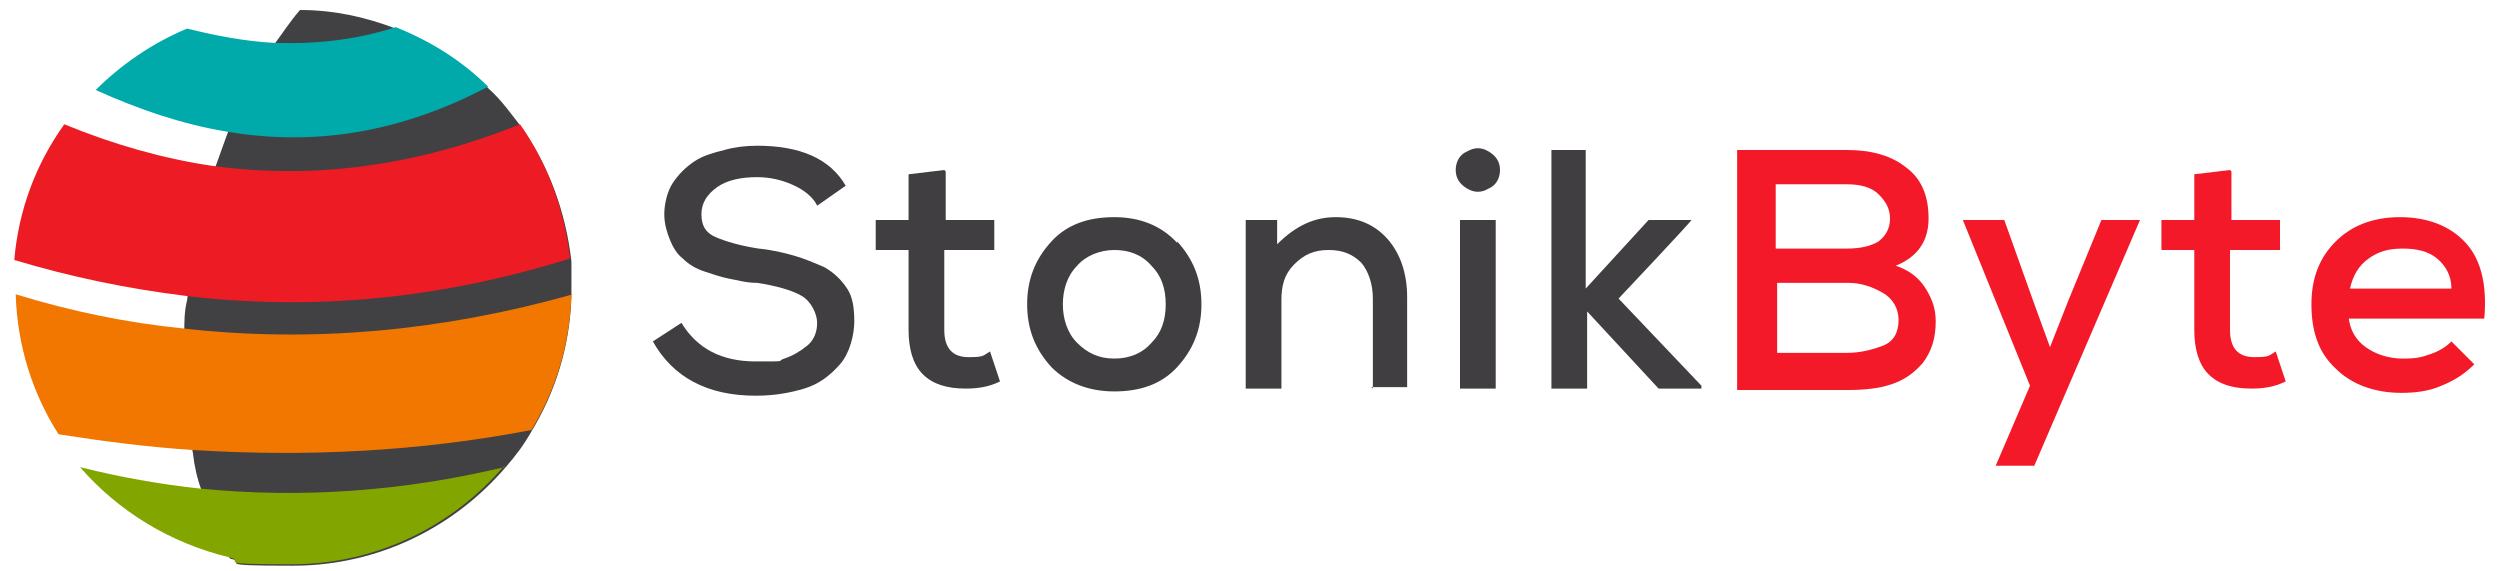
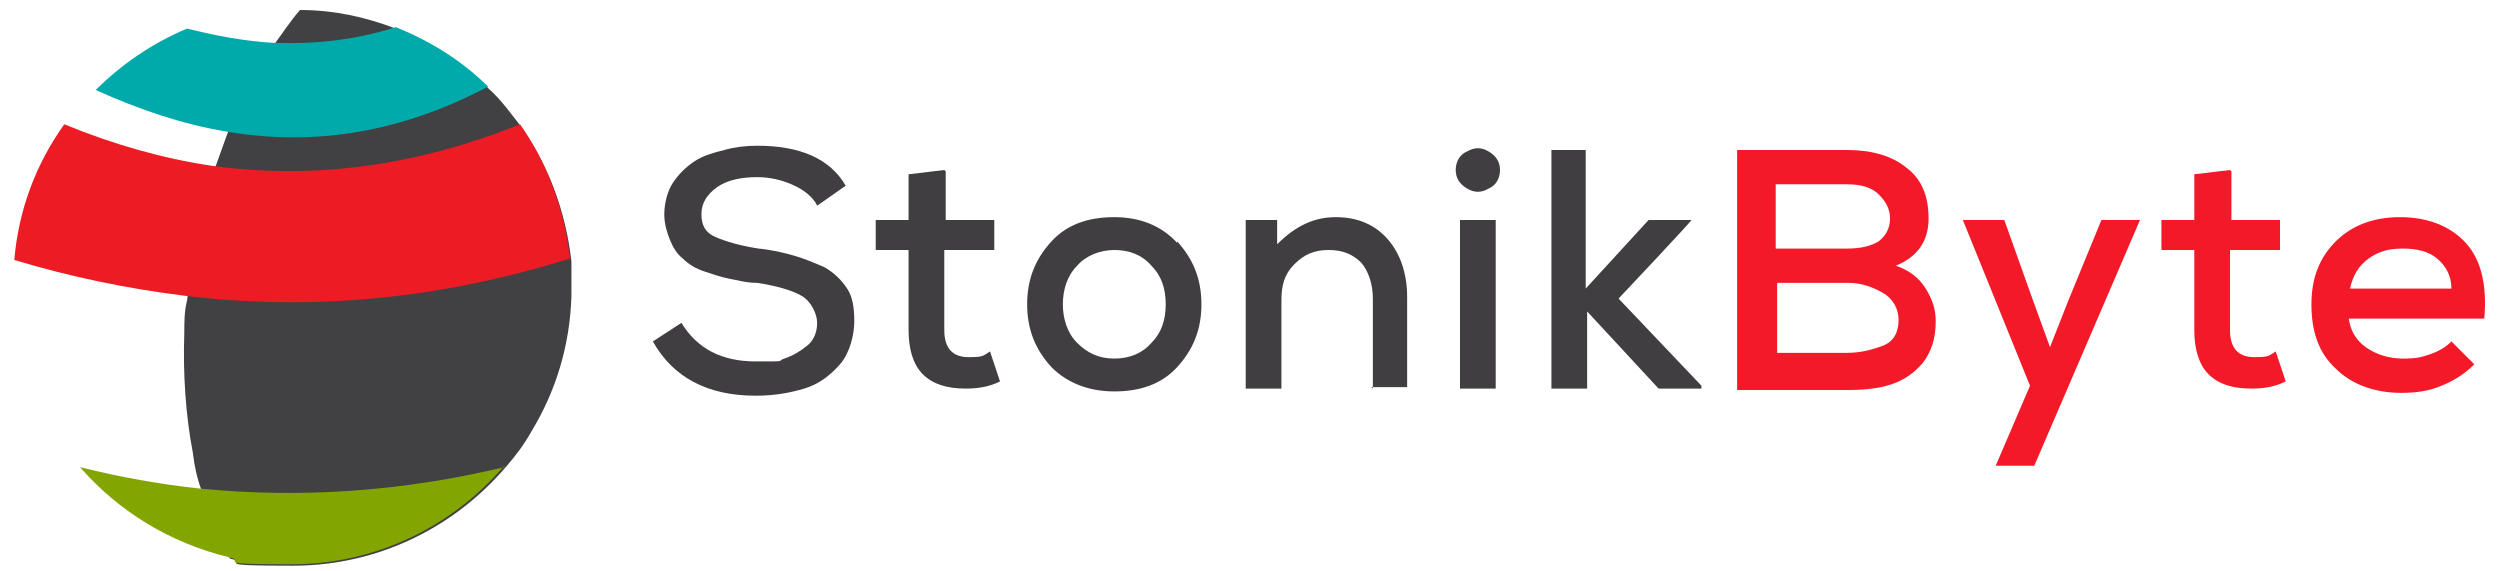
<svg xmlns="http://www.w3.org/2000/svg" id="Layer_1" version="1.1" viewBox="0 0 175 40">
  <defs>
    <style>
      .st0 {
        fill: #f27700;
      }

      .st1 {
        fill: #00a9aa;
      }

      .st2 {
        fill: #403e40;
      }

      .st3 {
        fill: #83a500;
      }

      .st4 {
        fill: #414042;
      }

      .st5 {
        fill: #ed1c24;
      }

      .st6 {
        fill: #f31928;
      }
    </style>
  </defs>
  <g>
    <path class="st4" d="M40,20c0,.2,0,.4,0,.7-.1,3.5-1.1,6.7-2.8,9.5-.5.9-1.1,1.7-1.8,2.5-3.6,4.2-8.9,6.9-14.9,6.9s-3-.2-4.4-.5c-.8-1.4-1.5-3.1-2-4.8-.3-.8-.5-1.7-.6-2.6-.5-2.6-.7-5.5-.6-8.4,0-.8,0-1.5.2-2.3.3-3,.9-6.1,1.9-9.1.3-.8.6-1.7.9-2.5.9-2.2,2-4.3,3.3-6.3.6-.8,1.1-1.6,1.8-2.4,2.4,0,4.6.5,6.7,1.3h0c2.5,1,4.7,2.4,6.5,4.2.9.8,1.6,1.8,2.3,2.7,1.9,2.7,3.1,5.9,3.5,9.4,0,.6,0,1.2,0,1.9Z" />
    <path class="st1" d="M34.1,6.1c-5.9,3.1-12,4.2-18.3,3.1-3-.5-6-1.5-9.1-2.9,1.8-1.8,4-3.3,6.4-4.3,2,.5,4.1.9,6.1,1,2.9.1,5.7-.2,8.5-1.1h0c2.5,1,4.7,2.4,6.5,4.2Z" />
    <path class="st5" d="M39.9,18.1c-9,2.8-17.9,3.7-27,2.6-4-.5-7.9-1.3-11.9-2.5.3-3.5,1.5-6.7,3.5-9.5,3.4,1.4,6.9,2.4,10.3,2.9,7.2,1,14.4,0,21.6-2.9,1.9,2.7,3.1,5.9,3.5,9.4Z" />
-     <path class="st0" d="M40,20.6c-.1,3.5-1.1,6.7-2.8,9.5-7.8,1.5-15.7,1.9-23.7,1.4-3.1-.2-6.2-.6-9.4-1.1-1.8-2.8-2.9-6.2-3-9.8,3.9,1.2,7.8,2,11.8,2.4,8.9,1,18,.2,27.2-2.4Z" />
    <path class="st3" d="M35.3,32.6c-3.6,4.2-8.9,6.9-14.9,6.9s-3-.2-4.4-.5c-4.1-1-7.7-3.2-10.4-6.3,2.8.7,5.6,1.2,8.4,1.5,7.1.7,14.2.2,21.3-1.5Z" />
  </g>
  <g>
    <g>
      <path class="st2" d="M57.1,14.2c-.4-.6-1-1-1.7-1.3s-1.5-.5-2.4-.5c-1.1,0-2.1.2-2.8.7-.7.5-1.1,1.1-1.1,1.9s.3,1.3,1,1.6,1.7.6,3,.8c1,.1,1.8.3,2.5.5.7.2,1.4.5,2.1.8.7.4,1.2.9,1.6,1.5.4.6.5,1.4.5,2.3s-.3,2.2-1,3c-.7.8-1.5,1.4-2.5,1.7-1,.3-2.1.5-3.4.5-3.4,0-5.8-1.3-7.2-3.8l2-1.3c1.1,1.8,2.8,2.7,5.2,2.7s1.4,0,2-.2c.6-.2,1.1-.5,1.6-.9s.7-1,.7-1.6-.4-1.5-1.1-1.9-1.8-.7-3.1-.9c-.8,0-1.4-.2-2-.3-.5-.1-1.1-.3-1.7-.5s-1.1-.5-1.5-.9c-.4-.3-.7-.8-.9-1.3-.2-.5-.4-1.1-.4-1.8s.2-1.6.6-2.2.9-1.1,1.5-1.5c.6-.4,1.3-.6,2.1-.8.7-.2,1.5-.3,2.3-.3,3,0,5.1.9,6.2,2.8l-2,1.4Z" />
      <path class="st2" d="M66.2,12v3.4h3.4v2.1h-3.5v5.6c0,1.3.6,1.9,1.7,1.9s1-.1,1.5-.4l.7,2.1c-.8.4-1.6.5-2.4.5-1.3,0-2.3-.3-3-1-.7-.7-1-1.8-1-3.1v-5.6h-2.3v-2.1h2.3v-3.2l2.5-.3Z" />
      <path class="st2" d="M82.4,16.9c1.1,1.2,1.7,2.6,1.7,4.4s-.6,3.2-1.7,4.4-2.6,1.7-4.4,1.7-3.3-.6-4.4-1.7c-1.1-1.2-1.7-2.6-1.7-4.4s.6-3.2,1.7-4.4c1.1-1.2,2.6-1.7,4.4-1.7s3.3.6,4.4,1.8ZM75.4,18.6c-.7.7-1,1.7-1,2.7s.3,2,1,2.7c.7.7,1.5,1.1,2.6,1.1s2-.4,2.6-1.1c.7-.7,1-1.6,1-2.7s-.3-2-1-2.7c-.7-.8-1.6-1.1-2.6-1.1s-2,.4-2.6,1.1Z" />
      <path class="st2" d="M96.1,27.2v-6.3c0-1-.3-1.9-.8-2.5-.6-.6-1.3-.9-2.3-.9s-1.7.3-2.4,1-.9,1.5-.9,2.5v6.2h-2.5v-11.8h2.2v1.7c1.3-1.3,2.6-1.9,4.1-1.9s2.7.5,3.6,1.5c.9,1,1.4,2.4,1.4,4.1v6.3h-2.5Z" />
      <path class="st2" d="M102.7,10.6c.5-.3,1-.3,1.5,0s.8.7.8,1.3-.3,1.1-.8,1.3c-.5.3-1,.3-1.5,0-.5-.3-.8-.7-.8-1.3s.3-1.1.8-1.3ZM102.2,15.4v11.8h2.5v-11.8h-2.5Z" />
      <path class="st2" d="M111,10.5v9.7l4.4-4.8h3c0,.1-5.1,5.5-5.1,5.5l5.8,6.1v.2h-3l-5-5.4v5.4h-2.5V10.5h2.5Z" />
    </g>
    <g>
      <path class="st6" d="M129.3,10.5c1.7,0,3.1.4,4.1,1.2,1.1.8,1.6,2,1.6,3.6s-.8,2.7-2.3,3.3c.9.3,1.6.8,2.1,1.6s.7,1.5.7,2.3c0,1.2-.3,2.1-.9,2.9-.6.7-1.3,1.2-2.2,1.5-.9.3-1.9.4-3.1.4h-7.7V10.5h7.7ZM124.3,17.4h5c1,0,1.7-.2,2.2-.5.5-.4.8-.9.8-1.6s-.3-1.2-.8-1.7c-.5-.5-1.3-.7-2.2-.7h-5v4.5ZM124.3,24.7h5c.9,0,1.7-.2,2.5-.5s1.1-1,1.1-1.8-.4-1.5-1.1-1.9-1.5-.7-2.4-.7h-5v4.9Z" />
      <path class="st6" d="M149.8,15.4l-7.4,17.2h-2.7l2.4-5.6-4.7-11.6h2.9l2,5.6,1.2,3.3,1.3-3.3,2.3-5.6h2.7Z" />
      <path class="st6" d="M156.2,12v3.4h3.4v2.1h-3.5v5.6c0,1.3.6,1.9,1.7,1.9s1-.1,1.5-.4l.7,2.1c-.8.4-1.6.5-2.4.5-1.3,0-2.3-.3-3-1-.7-.7-1-1.8-1-3.1v-5.6h-2.3v-2.1h2.3v-3.2l2.5-.3Z" />
      <path class="st6" d="M164.4,22.2c.1.9.5,1.6,1.2,2.1.7.5,1.6.8,2.6.8s1.3-.1,1.9-.3c.6-.2,1.1-.5,1.5-.9l1.6,1.6c-.6.6-1.3,1.1-2.3,1.5-.9.4-1.9.5-2.8.5-1.9,0-3.5-.6-4.6-1.7-1.2-1.1-1.7-2.6-1.7-4.5s.6-3.3,1.7-4.4,2.6-1.7,4.5-1.7,3.5.6,4.6,1.8,1.5,3,1.3,5.3h-9.6ZM171.6,20.2c0-.9-.4-1.6-1-2.1-.6-.5-1.4-.7-2.4-.7s-1.7.2-2.4.7c-.7.5-1.1,1.2-1.3,2.1h7.1Z" />
    </g>
  </g>
</svg>